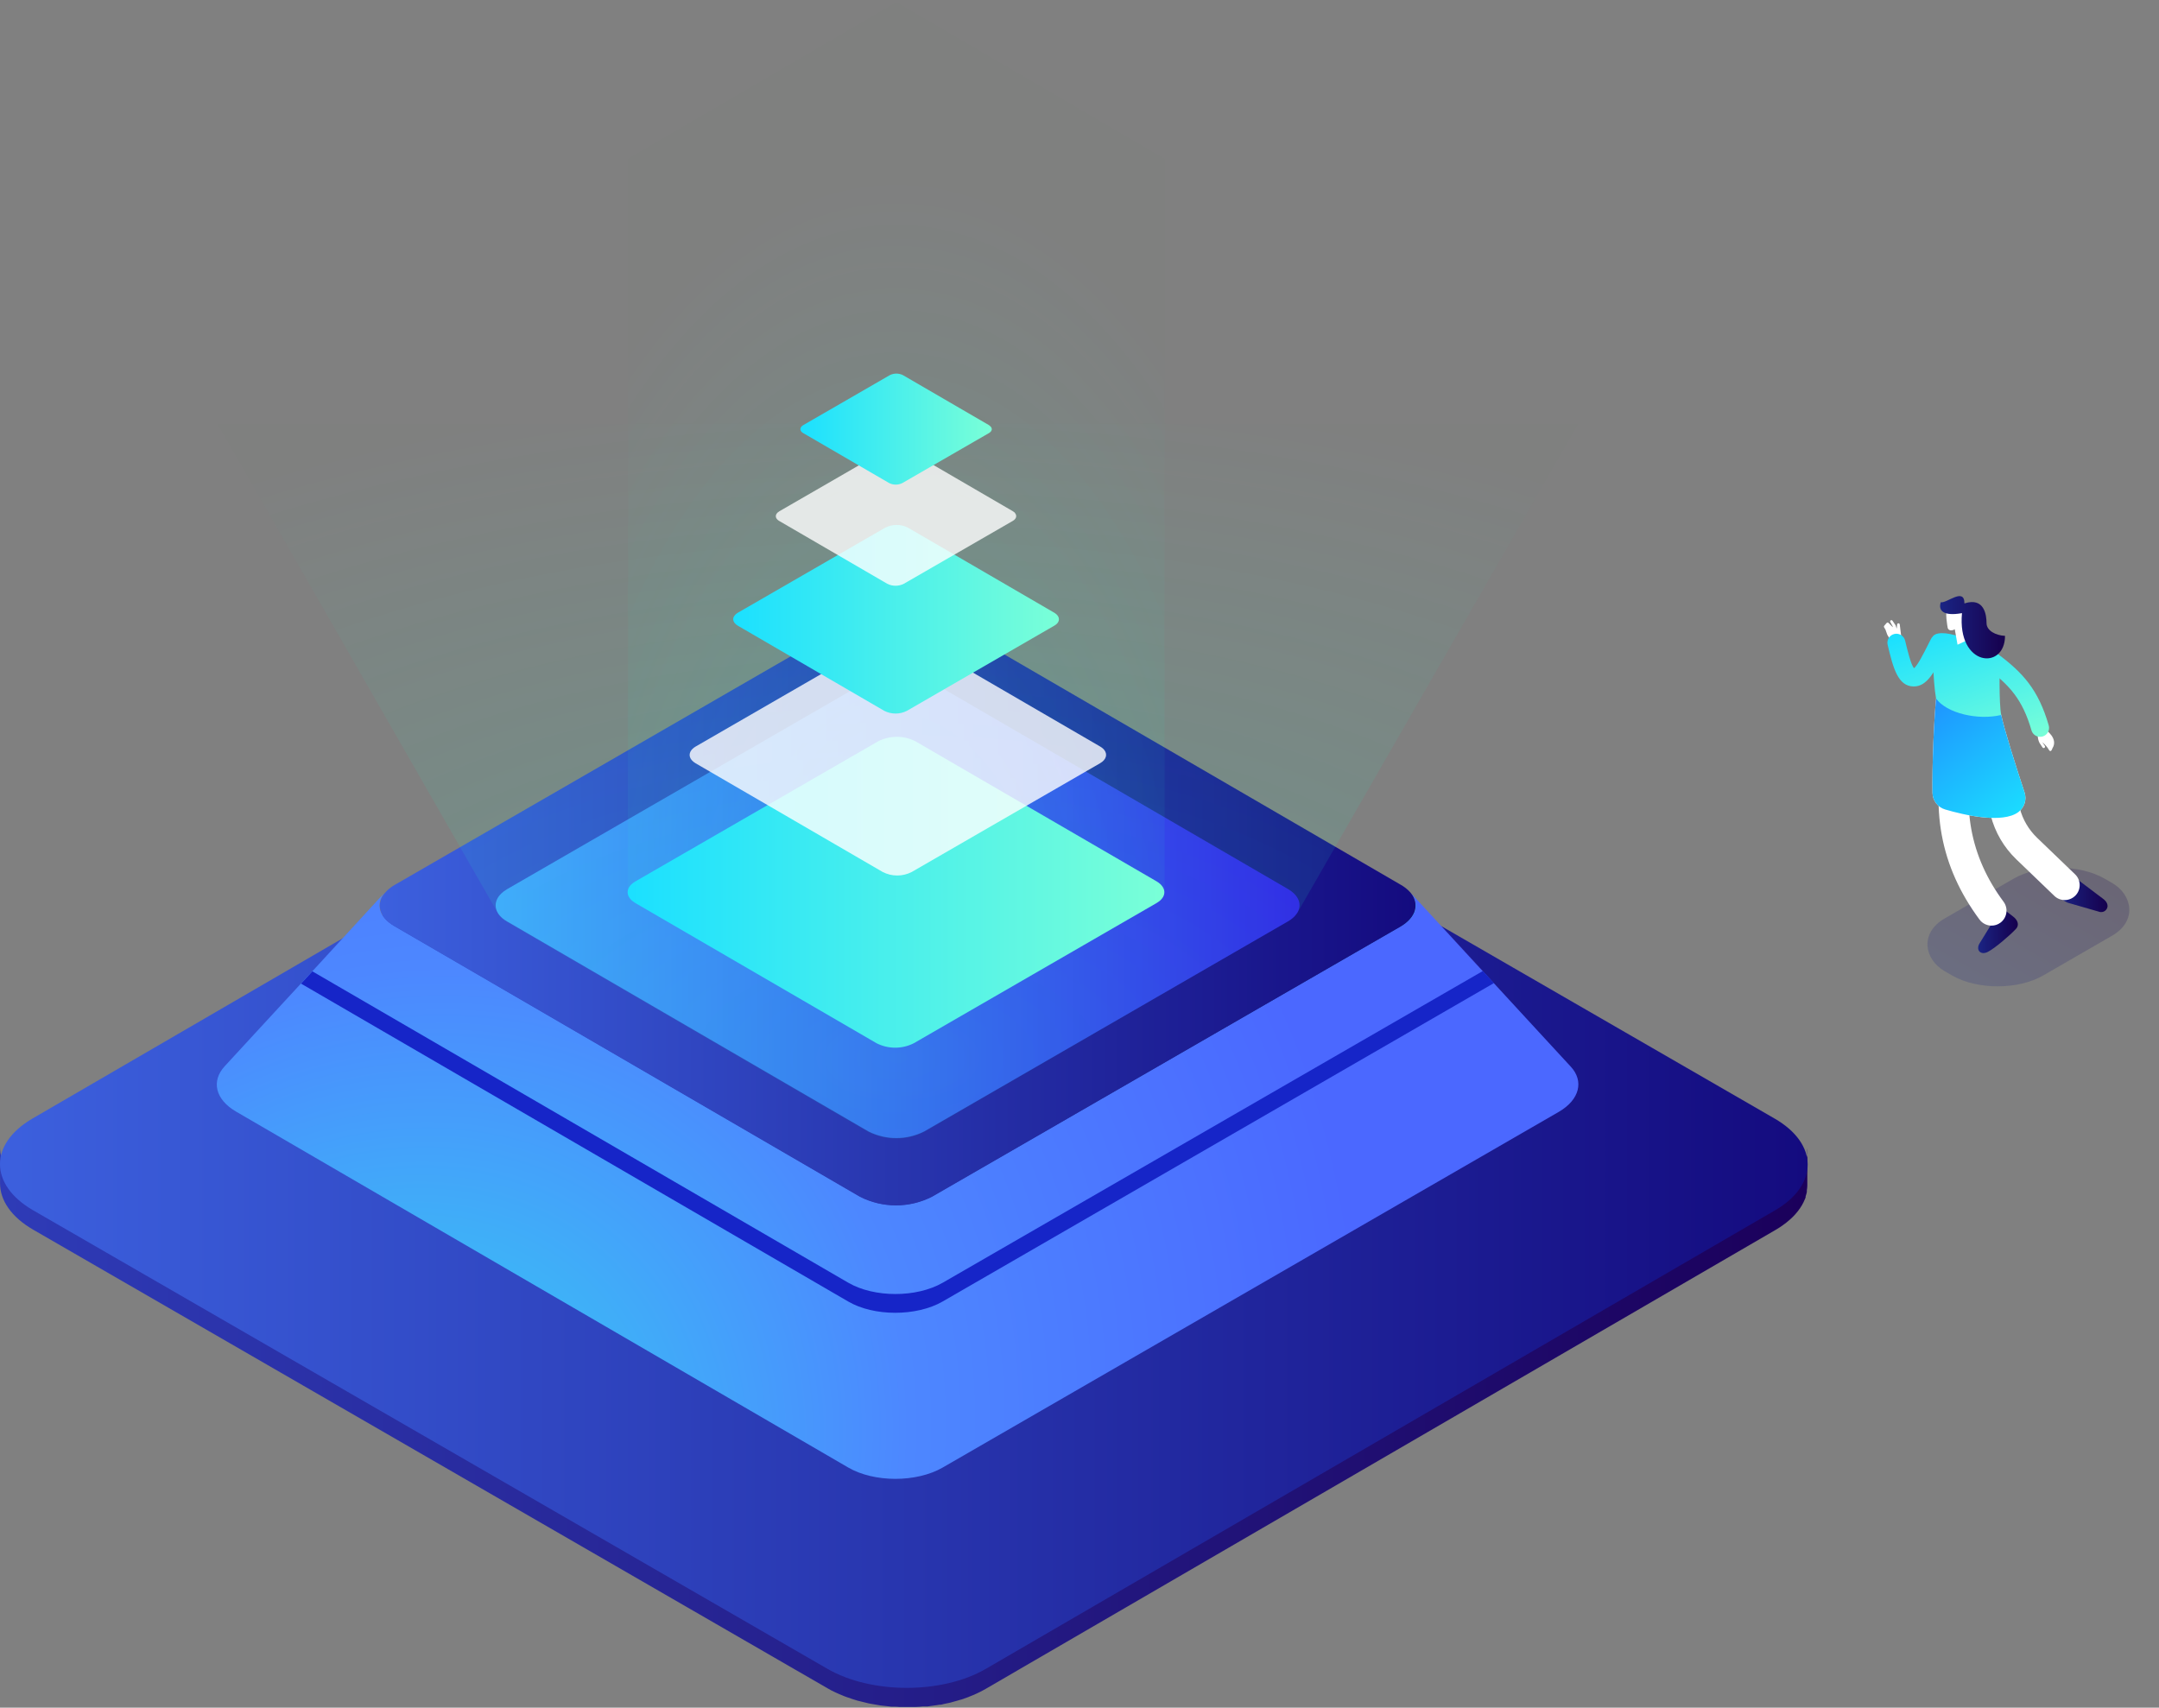
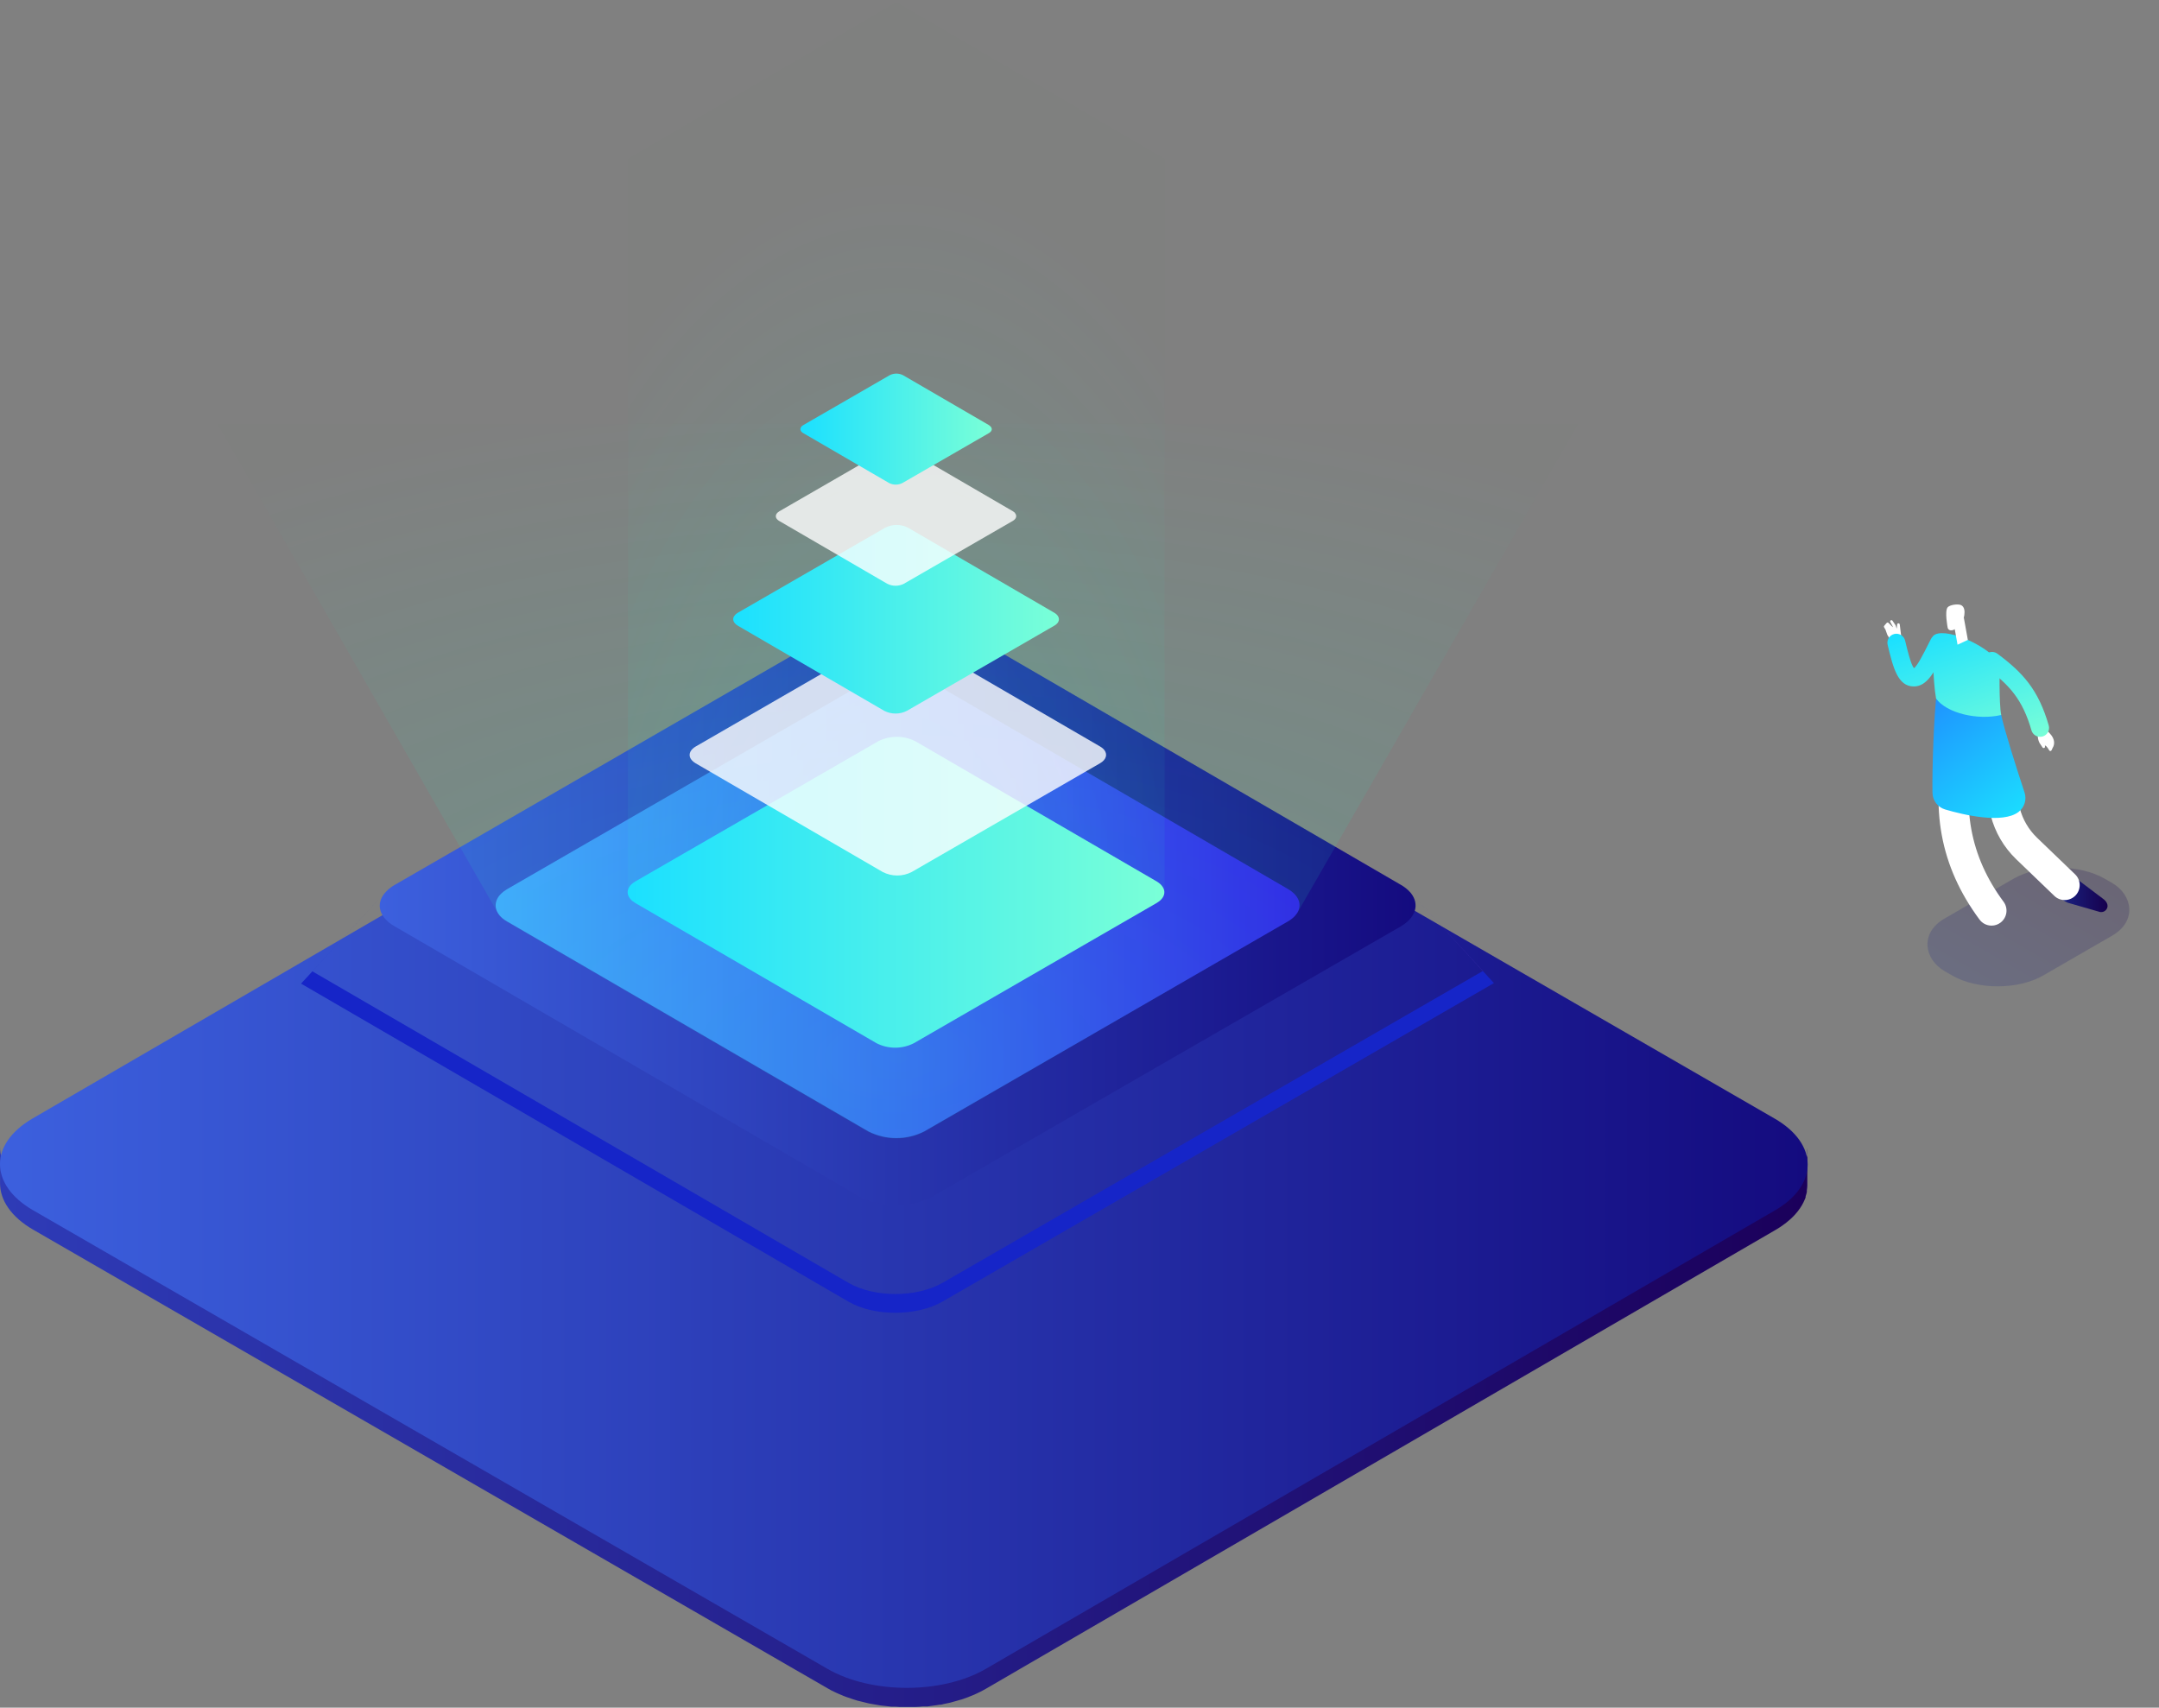
<svg xmlns="http://www.w3.org/2000/svg" id="eMbQjwo3G911" viewBox="0 0 469 371" shape-rendering="geometricPrecision" text-rendering="geometricPrecision">
  <rect x="0" y="0" width="469" height="371" fill="#808080" stroke="none" />
  <style>#eMbQjwo3G9115_to {animation: eMbQjwo3G9115_to__to 4000ms linear infinite normal forwards}@keyframes eMbQjwo3G9115_to__to { 0% {transform: translate(195.044px,164.005px)} 20% {transform: translate(195.044px,164.005px);animation-timing-function: cubic-bezier(0.42,0,0.58,1)} 40% {transform: translate(195.044px,144.005px);animation-timing-function: cubic-bezier(0.42,0,0.58,1)} 45% {transform: translate(195.044px,144.005px);animation-timing-function: cubic-bezier(0.42,0,0.58,1)} 75% {transform: translate(195.044px,164.005px)} 100% {transform: translate(195.044px,164.005px)}} #eMbQjwo3G9116_to {animation: eMbQjwo3G9116_to__to 4000ms linear infinite normal forwards}@keyframes eMbQjwo3G9116_to__to { 0% {transform: translate(194.651px,134.533px)} 15% {transform: translate(194.651px,134.533px);animation-timing-function: cubic-bezier(0.42,0,0.58,1)} 35% {transform: translate(194.651px,114.533px);animation-timing-function: cubic-bezier(0.42,0,0.58,1)} 50% {transform: translate(194.651px,114.533px);animation-timing-function: cubic-bezier(0.42,0,0.58,1)} 80% {transform: translate(194.651px,134.533px)} 100% {transform: translate(194.651px,134.533px)}} #eMbQjwo3G9117_to {animation: eMbQjwo3G9117_to__to 4000ms linear infinite normal forwards}@keyframes eMbQjwo3G9117_to__to { 0% {transform: translate(194.64px,112.122px)} 10% {transform: translate(194.64px,112.122px);animation-timing-function: cubic-bezier(0.42,0,0.58,1)} 30% {transform: translate(194.64px,92.122px);animation-timing-function: cubic-bezier(0.42,0,0.58,1)} 55% {transform: translate(194.64px,92.122px);animation-timing-function: cubic-bezier(0.42,0,0.58,1)} 85% {transform: translate(194.64px,112.122px)} 100% {transform: translate(194.64px,112.122px)}} #eMbQjwo3G9118_to {animation: eMbQjwo3G9118_to__to 4000ms linear infinite normal forwards}@keyframes eMbQjwo3G9118_to__to { 0% {transform: translate(194.657px,93.226px)} 5% {transform: translate(194.657px,93.226px);animation-timing-function: cubic-bezier(0.42,0,0.58,1)} 25% {transform: translate(194.657px,73.226px);animation-timing-function: cubic-bezier(0.42,0,0.58,1)} 60% {transform: translate(194.657px,73.226px);animation-timing-function: cubic-bezier(0.42,0,0.58,1)} 90% {transform: translate(194.657px,93.226px)} 100% {transform: translate(194.657px,93.226px)}} #eMbQjwo3G9134_to {animation: eMbQjwo3G9134_to__to 4000ms linear infinite normal forwards}@keyframes eMbQjwo3G9134_to__to { 0% {transform: translate(400.255px,108.656px)} 10% {transform: translate(400.255px,108.656px)} 25% {transform: translate(400.255px,118.656px)} 65% {transform: translate(400.255px,118.656px)} 80% {transform: translate(400.255px,108.656px)} 100% {transform: translate(400.255px,108.656px)}} #eMbQjwo3G9134 {animation: eMbQjwo3G9134_c_o 4000ms linear infinite normal forwards}@keyframes eMbQjwo3G9134_c_o { 0% {opacity: 0} 10% {opacity: 0} 25% {opacity: 1} 65% {opacity: 1} 80% {opacity: 0} 100% {opacity: 0}} #eMbQjwo3G9137_to {animation: eMbQjwo3G9137_to__to 4000ms linear infinite normal forwards}@keyframes eMbQjwo3G9137_to__to { 0% {transform: translate(400.255px,127.206px)} 5% {transform: translate(400.255px,127.206px)} 20% {transform: translate(400.255px,137.206px)} 70% {transform: translate(400.255px,137.206px)} 85% {transform: translate(400.255px,127.206px)} 100% {transform: translate(400.255px,127.206px)}} #eMbQjwo3G9137 {animation: eMbQjwo3G9137_c_o 4000ms linear infinite normal forwards}@keyframes eMbQjwo3G9137_c_o { 0% {opacity: 0} 5% {opacity: 0} 20% {opacity: 1} 70% {opacity: 1} 85% {opacity: 0} 100% {opacity: 0}} #eMbQjwo3G9140_to {animation: eMbQjwo3G9140_to__to 4000ms linear infinite normal forwards}@keyframes eMbQjwo3G9140_to__to { 0% {transform: translate(400.252px,145.753px)} 15% {transform: translate(400.252px,155.753px)} 75% {transform: translate(400.252px,155.753px)} 90% {transform: translate(400.252px,145.753px)} 100% {transform: translate(400.252px,145.753px)}} #eMbQjwo3G9140 {animation: eMbQjwo3G9140_c_o 4000ms linear infinite normal forwards}@keyframes eMbQjwo3G9140_c_o { 0% {opacity: 0} 15% {opacity: 1} 75% {opacity: 1} 90% {opacity: 0} 100% {opacity: 0}}</style>
  <defs>
    <linearGradient id="eMbQjwo3G912-fill" x1="0.015" y1="310.015" x2="392.695" y2="310.015" spreadMethod="pad" gradientUnits="userSpaceOnUse" gradientTransform="matrix(1 0 0 1 0 0)">
      <stop id="eMbQjwo3G912-fill-0" offset="0%" stop-color="rgb(46,59,183)" />
      <stop id="eMbQjwo3G912-fill-1" offset="100%" stop-color="rgb(27,0,91)" />
    </linearGradient>
    <linearGradient id="eMbQjwo3G913-fill" x1="0.006" y1="252.984" x2="392.733" y2="252.984" spreadMethod="pad" gradientUnits="userSpaceOnUse" gradientTransform="matrix(1 0 0 1 0 0)">
      <stop id="eMbQjwo3G913-fill-0" offset="0%" stop-color="rgb(60,96,222)" />
      <stop id="eMbQjwo3G913-fill-1" offset="100%" stop-color="rgb(20,11,127)" />
    </linearGradient>
    <radialGradient id="eMbQjwo3G914-fill" cx="0" cy="0" r="1" spreadMethod="pad" gradientUnits="userSpaceOnUse" gradientTransform="matrix(175.886 -173.047 149.991 152.453 81.918 326.289)">
      <stop id="eMbQjwo3G914-fill-0" offset="0%" stop-color="rgb(49,215,241)" />
      <stop id="eMbQjwo3G914-fill-1" offset="50%" stop-color="rgb(77,135,255)" />
      <stop id="eMbQjwo3G914-fill-2" offset="92.708%" stop-color="rgb(75,104,255)" />
    </radialGradient>
    <linearGradient id="eMbQjwo3G916-fill" x1="65.398" y1="308.303" x2="324.523" y2="308.303" spreadMethod="pad" gradientUnits="userSpaceOnUse" gradientTransform="matrix(1 0 0 1 0 0)">
      <stop id="eMbQjwo3G916-fill-0" offset="0%" stop-color="rgb(76,131,255)" />
      <stop id="eMbQjwo3G916-fill-1" offset="100%" stop-color="rgb(42,250,223)" />
    </linearGradient>
    <linearGradient id="eMbQjwo3G917-fill" x1="67.856" y1="340.645" x2="322.075" y2="340.645" spreadMethod="pad" gradientUnits="userSpaceOnUse" gradientTransform="matrix(1 0 0 1 0 0)">
      <stop id="eMbQjwo3G917-fill-0" offset="0%" stop-color="rgb(127,71,221)" />
      <stop id="eMbQjwo3G917-fill-1" offset="54%" stop-color="rgb(87,34,182)" />
      <stop id="eMbQjwo3G917-fill-2" offset="100%" stop-color="rgb(127,71,221)" />
    </linearGradient>
    <linearGradient id="eMbQjwo3G918-fill" x1="67.855" y1="301.512" x2="322.075" y2="301.512" spreadMethod="pad" gradientUnits="userSpaceOnUse" gradientTransform="matrix(1 0 0 1 0 0)">
      <stop id="eMbQjwo3G918-fill-0" offset="0%" stop-color="rgb(127,71,221)" />
      <stop id="eMbQjwo3G918-fill-1" offset="54%" stop-color="rgb(87,34,182)" />
      <stop id="eMbQjwo3G918-fill-2" offset="100%" stop-color="rgb(127,71,221)" />
    </linearGradient>
    <linearGradient id="eMbQjwo3G919-fill" x1="82.503" y1="196.744" x2="307.536" y2="196.744" spreadMethod="pad" gradientUnits="userSpaceOnUse" gradientTransform="matrix(1 0 0 1 0 0)">
      <stop id="eMbQjwo3G919-fill-0" offset="0%" stop-color="rgb(60,96,222)" />
      <stop id="eMbQjwo3G919-fill-1" offset="100%" stop-color="rgb(20,11,127)" />
    </linearGradient>
    <linearGradient id="eMbQjwo3G9110-fill" x1="107.659" y1="247.297" x2="282.305" y2="247.297" spreadMethod="pad" gradientUnits="userSpaceOnUse" gradientTransform="matrix(1 0 0 1 0 0)">
      <stop id="eMbQjwo3G9110-fill-0" offset="0%" stop-color="rgb(67,165,255)" />
      <stop id="eMbQjwo3G9110-fill-1" offset="100%" stop-color="rgb(51,25,232)" />
    </linearGradient>
    <radialGradient id="eMbQjwo3G9111-fill" cx="0" cy="0" r="1" spreadMethod="pad" gradientUnits="userSpaceOnUse" gradientTransform="matrix(0 -145.484 277.015 0 195.043 230.201)">
      <stop id="eMbQjwo3G9111-fill-0" offset="0%" stop-color="rgba(30,255,201,0.8)" />
      <stop id="eMbQjwo3G9111-fill-1" offset="100%" stop-color="rgba(30,255,201,0.01)" />
    </radialGradient>
    <radialGradient id="eMbQjwo3G9112-fill" cx="0" cy="0" r="1" spreadMethod="pad" gradientUnits="userSpaceOnUse" gradientTransform="matrix(0 -187.337 96.74 0 194.697 226.536)">
      <stop id="eMbQjwo3G9112-fill-0" offset="0%" stop-color="rgba(30,255,201,0.8)" />
      <stop id="eMbQjwo3G9112-fill-1" offset="100%" stop-color="rgba(30,255,201,0.01)" />
    </radialGradient>
    <linearGradient id="eMbQjwo3G9114-fill" x1="252.947" y1="182.637" x2="136.359" y2="182.637" spreadMethod="pad" gradientUnits="userSpaceOnUse" gradientTransform="matrix(1 0 0 1 0 0)">
      <stop id="eMbQjwo3G9114-fill-0" offset="0%" stop-color="rgb(122,255,215)" />
      <stop id="eMbQjwo3G9114-fill-1" offset="100%" stop-color="rgb(27,224,255)" />
    </linearGradient>
    <linearGradient id="eMbQjwo3G9115-fill" x1="239.893" y1="190.209" x2="216.157" y2="118.971" spreadMethod="pad" gradientUnits="userSpaceOnUse" gradientTransform="matrix(1 0 0 1 0 0)">
      <stop id="eMbQjwo3G9115-fill-0" offset="0%" stop-color="rgb(255,255,255)" />
      <stop id="eMbQjwo3G9115-fill-1" offset="100%" stop-color="rgb(255,255,255)" />
    </linearGradient>
    <linearGradient id="eMbQjwo3G9116-fill" x1="230.03" y1="128.344" x2="159.271" y2="128.344" spreadMethod="pad" gradientUnits="userSpaceOnUse" gradientTransform="matrix(1 0 0 1 0 0)">
      <stop id="eMbQjwo3G9116-fill-0" offset="0%" stop-color="rgb(122,255,215)" />
      <stop id="eMbQjwo3G9116-fill-1" offset="100%" stop-color="rgb(27,224,255)" />
    </linearGradient>
    <linearGradient id="eMbQjwo3G9117-fill" x1="220.752" y1="127.258" x2="207.034" y2="86.115" spreadMethod="pad" gradientUnits="userSpaceOnUse" gradientTransform="matrix(1 0 0 1 0 0)">
      <stop id="eMbQjwo3G9117-fill-0" offset="0%" stop-color="rgb(255,255,255)" />
      <stop id="eMbQjwo3G9117-fill-1" offset="100%" stop-color="rgb(255,255,255)" />
    </linearGradient>
    <linearGradient id="eMbQjwo3G9118-fill" x1="215.443" y1="89.583" x2="173.871" y2="89.583" spreadMethod="pad" gradientUnits="userSpaceOnUse" gradientTransform="matrix(1 0 0 1 0 0)">
      <stop id="eMbQjwo3G9118-fill-0" offset="0%" stop-color="rgb(122,255,215)" />
      <stop id="eMbQjwo3G9118-fill-1" offset="100%" stop-color="rgb(27,224,255)" />
    </linearGradient>
    <linearGradient id="eMbQjwo3G9119-fill" x1="0.001" y1="12.374" x2="40.17" y2="12.374" spreadMethod="pad" gradientUnits="userSpaceOnUse" gradientTransform="matrix(1 0 0 1 0 0)">
      <stop id="eMbQjwo3G9119-fill-0" offset="0%" stop-color="rgb(26,36,132)" />
      <stop id="eMbQjwo3G9119-fill-1" offset="100%" stop-color="rgb(22,0,77)" />
    </linearGradient>
    <linearGradient id="eMbQjwo3G9120-fill" x1="429.714" y1="202.127" x2="438.343" y2="202.127" spreadMethod="pad" gradientUnits="userSpaceOnUse" gradientTransform="matrix(1 0 0 1 0 0)">
      <stop id="eMbQjwo3G9120-fill-0" offset="0%" stop-color="rgb(26,36,132)" />
      <stop id="eMbQjwo3G9120-fill-1" offset="100%" stop-color="rgb(22,0,77)" />
    </linearGradient>
    <linearGradient id="eMbQjwo3G9122-fill" x1="447.265" y1="194.544" x2="457.828" y2="194.544" spreadMethod="pad" gradientUnits="userSpaceOnUse" gradientTransform="matrix(1 0 0 1 0 0)">
      <stop id="eMbQjwo3G9122-fill-0" offset="0%" stop-color="rgb(26,36,132)" />
      <stop id="eMbQjwo3G9122-fill-1" offset="100%" stop-color="rgb(22,0,77)" />
    </linearGradient>
    <linearGradient id="eMbQjwo3G9126-fill" x1="439.988" y1="177.702" x2="419.757" y2="151.93" spreadMethod="pad" gradientUnits="userSpaceOnUse" gradientTransform="matrix(1 0 0 1 0 0)">
      <stop id="eMbQjwo3G9126-fill-0" offset="0%" stop-color="rgb(27,224,255)" />
      <stop id="eMbQjwo3G9126-fill-1" offset="100%" stop-color="rgb(30,147,255)" />
    </linearGradient>
    <linearGradient id="eMbQjwo3G9128-fill" x1="445.122" y1="160.08" x2="434.076" y2="130.137" spreadMethod="pad" gradientUnits="userSpaceOnUse" gradientTransform="matrix(1 0 0 1 0 0)">
      <stop id="eMbQjwo3G9128-fill-0" offset="0%" stop-color="rgb(122,255,215)" />
      <stop id="eMbQjwo3G9128-fill-1" offset="100%" stop-color="rgb(27,224,255)" />
    </linearGradient>
    <linearGradient id="eMbQjwo3G9129-fill" x1="445.122" y1="160.08" x2="434.076" y2="130.137" spreadMethod="pad" gradientUnits="userSpaceOnUse" gradientTransform="matrix(1 0 0 1 0 0)">
      <stop id="eMbQjwo3G9129-fill-0" offset="0%" stop-color="rgb(122,255,215)" />
      <stop id="eMbQjwo3G9129-fill-1" offset="100%" stop-color="rgb(27,224,255)" />
    </linearGradient>
    <linearGradient id="eMbQjwo3G9130-fill" x1="445.122" y1="160.08" x2="434.076" y2="130.137" spreadMethod="pad" gradientUnits="userSpaceOnUse" gradientTransform="matrix(1 0 0 1 0 0)">
      <stop id="eMbQjwo3G9130-fill-0" offset="0%" stop-color="rgb(122,255,215)" />
      <stop id="eMbQjwo3G9130-fill-1" offset="100%" stop-color="rgb(27,224,255)" />
    </linearGradient>
    <linearGradient id="eMbQjwo3G9133-fill" x1="421.45" y1="136.271" x2="435.551" y2="136.271" spreadMethod="pad" gradientUnits="userSpaceOnUse" gradientTransform="matrix(1 0 0 1 0 0)">
      <stop id="eMbQjwo3G9133-fill-0" offset="0%" stop-color="rgb(26,36,132)" />
      <stop id="eMbQjwo3G9133-fill-1" offset="100%" stop-color="rgb(22,0,77)" />
    </linearGradient>
    <linearGradient id="eMbQjwo3G9136-fill" x1="404.075" y1="123.812" x2="399.222" y2="115.217" spreadMethod="pad" gradientUnits="userSpaceOnUse" gradientTransform="matrix(1 0 0 1 0 0)">
      <stop id="eMbQjwo3G9136-fill-0" offset="0%" stop-color="rgb(27,224,255)" />
      <stop id="eMbQjwo3G9136-fill-1" offset="100%" stop-color="rgb(30,147,255)" />
    </linearGradient>
    <linearGradient id="eMbQjwo3G9138-fill" x1="406.825" y1="145.366" x2="395.169" y2="129.047" spreadMethod="pad" gradientUnits="userSpaceOnUse" gradientTransform="matrix(1 0 0 1 0 0)">
      <stop id="eMbQjwo3G9138-fill-0" offset="0%" stop-color="rgb(27,224,255)" />
      <stop id="eMbQjwo3G9138-fill-1" offset="100%" stop-color="rgb(30,147,255)" />
    </linearGradient>
    <linearGradient id="eMbQjwo3G9141-fill" x1="406.822" y1="163.912" x2="395.166" y2="147.594" spreadMethod="pad" gradientUnits="userSpaceOnUse" gradientTransform="matrix(1 0 0 1 0 0)">
      <stop id="eMbQjwo3G9141-fill-0" offset="0%" stop-color="rgb(122,255,215)" />
      <stop id="eMbQjwo3G9141-fill-1" offset="100%" stop-color="rgb(27,224,255)" />
    </linearGradient>
  </defs>
  <path id="eMbQjwo3G912" d="M392.636,250.553L392.636,250.72C392.57,251.1,392.473,251.474,392.346,251.838C392.351,251.897,392.351,251.957,392.346,252.016C392.209,252.398,392.048,252.772,391.865,253.134C391.865,253.19,391.809,253.257,391.776,253.313C391.572,253.699,391.344,254.072,391.094,254.43L390.971,254.598C390.727,254.945,390.462,255.277,390.178,255.592L390.01,255.782C389.658,256.156,389.285,256.511,388.893,256.844L388.725,257C388.334,257.336,387.91,257.671,387.463,257.995L387.273,258.129C386.781,258.464,386.278,258.799,385.731,259.112L214.169,358.833C213.644,359.135,213.051,359.425,212.537,359.694L212.09,359.906C211.576,360.141,211.062,360.364,210.526,360.576L210.325,360.655C209.755,360.867,209.207,361.068,208.57,361.258L207.33,361.616L206.369,361.873L205.017,362.152L204.045,362.353L203.631,362.42C203.072,362.51,202.514,362.588,201.944,362.655L201.452,362.722L200.469,362.8C199.921,362.8,199.351,362.889,198.826,362.912L197.776,362.912L196.435,362.912L195.317,362.912L194.077,362.845L192.96,362.755L191.742,362.621L190.624,362.465L189.328,362.241L188.322,362.04C187.808,361.928,187.305,361.794,186.814,361.671L185.841,361.403L185.327,361.247C184.828,361.09,184.337,360.923,183.852,360.744L183.428,360.588C182.992,360.42,182.567,360.23,182.143,360.04L181.506,359.761C180.891,359.47,180.299,359.168,179.729,358.833L7.195,259.224C2.39,256.464,-0.001,252.821,0.01,249.167L0.01,257.09C0.01,260.721,2.39,264.364,7.195,267.147L179.763,366.789C180.344,367.125,180.88,367.426,181.55,367.717L182.176,367.996C182.545,368.153,182.903,368.32,183.294,368.466L183.495,368.544L183.919,368.7C184.404,368.879,184.895,369.047,185.394,369.203L185.908,369.359L186.255,369.471L186.869,369.617C187.372,369.751,187.875,369.885,188.389,369.996L188.791,370.086L189.395,370.198L190.691,370.421L191.205,370.51L191.775,370.578L192.993,370.712L193.563,370.779L194.111,370.779C194.528,370.779,194.941,370.801,195.351,370.846C195.552,370.846,195.753,370.846,195.966,370.846L198.457,370.846L198.849,370.846C199.396,370.846,199.966,370.779,200.491,370.734L201.162,370.734L201.475,370.734L201.966,370.667C202.536,370.6,203.084,370.522,203.654,370.432L204.067,370.365L204.257,370.365C204.525,370.365,204.782,370.253,205.039,370.198L206.391,369.918C206.715,369.84,207.028,369.739,207.341,369.65C207.654,369.561,208.19,369.427,208.593,369.292L208.872,369.225L210.347,368.7L210.548,368.611C211.085,368.41,211.599,368.186,212.113,367.952L212.56,367.739C213.118,367.471,213.677,367.18,214.191,366.879L385.652,267.236L385.954,267.057C386.39,266.8,386.792,266.532,387.194,266.253L387.384,266.107C387.819,265.803,388.237,265.475,388.636,265.124L388.815,264.968L389.027,264.778C389.34,264.498,389.63,264.197,389.899,263.906L390.066,263.716C390.223,263.526,390.39,263.347,390.536,263.157C390.681,262.967,390.759,262.867,390.86,262.71C390.903,262.66,390.944,262.608,390.983,262.554C391.173,262.275,391.351,261.995,391.519,261.705C391.519,261.615,391.608,261.515,391.664,261.425L391.754,261.247C391.91,260.945,392.044,260.632,392.167,260.33L392.234,260.107C392.237,260.047,392.237,259.988,392.234,259.928C392.344,259.61,392.434,259.285,392.502,258.956C392.502,258.889,392.502,258.833,392.502,258.766L392.502,258.587C392.558,258.247,392.592,257.904,392.603,257.559L392.603,257.347L392.603,249.413C392.642,249.791,392.653,250.172,392.636,250.553Z" clip-rule="evenodd" fill="url(#eMbQjwo3G912-fill)" fill-rule="evenodd" stroke="none" stroke-width="1" />
  <path id="eMbQjwo3G913" d="M385.496,243.01C395.028,248.508,395.084,257.425,385.619,262.934L214.158,362.565C204.693,368.075,189.283,368.075,179.751,362.565L7.184,262.934C-2.348,257.425,-2.404,248.508,7.072,242.999L178.522,143.367C187.987,137.858,203.397,137.869,212.928,143.367L385.496,243.01Z" clip-rule="evenodd" fill="url(#eMbQjwo3G913-fill)" fill-rule="evenodd" stroke="none" stroke-width="1" />
-   <path id="eMbQjwo3G914" d="M338.58,241.578L204.788,318.827C199.1,322.112,189.904,322.112,184.26,318.827L51.318,241.522C46.703,238.852,45.876,234.818,48.815,231.644L55.81,224.045L65.409,213.642L67.867,210.983L83.511,193.964C81.578,196.322,82.282,199.227,85.646,201.183L186.786,259.96C191.7,262.464,197.516,262.464,202.43,259.96L304.241,201.294C307.593,199.316,308.364,196.389,306.476,194.009L322.12,211.016L324.567,213.664L334.189,224.113L341.228,231.745C344.078,234.818,343.229,238.896,338.58,241.578Z" clip-rule="evenodd" fill="url(#eMbQjwo3G914-fill)" fill-rule="evenodd" stroke="none" stroke-width="1" />
  <path id="eMbQjwo3G915" d="M322.12,210.96L204.788,278.678C199.1,281.952,189.915,281.952,184.272,278.678L67.856,211.027L83.5,194.02L67.856,211.038L65.397,213.698L184.249,282.756C189.837,286.03,199.089,286.03,204.777,282.756L324.523,213.586L322.12,210.96Z" clip-rule="evenodd" fill="rgb(22,37,200)" fill-rule="evenodd" stroke="none" stroke-width="1" />
-   <path id="eMbQjwo3G916" d="M304.241,201.295C307.593,199.317,308.365,196.4,306.476,194.031C308.42,196.411,307.694,199.339,304.241,201.317L202.442,260.084C201.593,260.557,200.693,260.931,199.76,261.201C200.695,260.936,201.595,260.561,202.442,260.084L304.241,201.295Z" clip-rule="evenodd" fill="url(#eMbQjwo3G916-fill)" fill-rule="evenodd" stroke="none" stroke-width="1" />
  <path id="eMbQjwo3G917" d="M322.12,210.96L306.476,193.952L322.12,210.938L322.12,210.96Z" clip-rule="evenodd" fill="url(#eMbQjwo3G917-fill)" fill-rule="evenodd" stroke="none" stroke-width="1" />
  <path id="eMbQjwo3G918" d="M85.678,201.227L186.819,260.005C190.823,262.03,195.455,262.43,199.748,261.122C195.458,262.425,190.832,262.024,186.83,260.005L85.678,201.227C82.326,199.272,81.611,196.367,83.544,194.009C81.611,196.378,82.315,199.272,85.678,201.227Z" clip-rule="evenodd" fill="url(#eMbQjwo3G918-fill)" fill-rule="evenodd" stroke="none" stroke-width="1" />
  <path id="eMbQjwo3G919" d="M85.691,201.227L186.82,260.005C191.734,262.509,197.55,262.509,202.464,260.005L304.241,201.294C307.66,199.317,308.376,196.389,306.476,194.009C306.327,193.837,306.17,193.67,306.007,193.506C305.506,193.02,304.947,192.6,304.342,192.254L203.201,133.477C198.291,130.958,192.468,130.958,187.557,133.477L85.757,192.243C85.16,192.587,84.605,193,84.104,193.472C83.914,193.651,83.746,193.841,83.59,194.02C81.623,196.367,82.316,199.272,85.691,201.227Z" clip-rule="evenodd" fill="url(#eMbQjwo3G919-fill)" fill-rule="evenodd" stroke="none" stroke-width="1" />
  <path id="eMbQjwo3G9110" d="M110.14,200.177L188.652,245.802C192.46,247.73,196.957,247.73,200.765,245.802L279.78,200.177C282.428,198.646,282.987,196.377,281.467,194.522C281.367,194.4,281.244,194.265,281.11,194.131C280.718,193.756,280.283,193.43,279.813,193.159L201.313,147.534C197.505,145.606,193.007,145.606,189.199,147.534L110.185,193.159C109.71,193.427,109.271,193.754,108.877,194.131C108.736,194.273,108.602,194.418,108.475,194.567C106.989,196.444,107.57,198.702,110.14,200.177Z" clip-rule="evenodd" fill="url(#eMbQjwo3G9110-fill)" fill-rule="evenodd" stroke="none" stroke-width="1" />
  <path id="eMbQjwo3G9111" d="M281.802,198.356L281.914,198.166L342.86,92.064L47.227,92.064L108.073,198.222L108.173,198.389L108.173,198.467C108.669,199.21,109.336,199.823,110.118,200.255L188.629,245.88C192.437,247.808,196.935,247.808,200.743,245.88L279.78,200.177C280.539,199.761,281.193,199.176,281.691,198.467L281.802,198.356Z" opacity="0.2" clip-rule="evenodd" fill="url(#eMbQjwo3G9111-fill)" fill-rule="evenodd" stroke="none" stroke-width="1" />
  <path id="eMbQjwo3G9112" d="M252.905,193.757L252.983,193.635L252.983,34.477L194.731,0.473L136.411,34.477L136.411,193.646C136.423,193.686,136.442,193.724,136.467,193.757C136.797,194.258,137.246,194.669,137.774,194.953L190.429,225.56C192.98,226.862,196.001,226.862,198.552,225.56L251.553,194.953C252.057,194.682,252.492,194.3,252.827,193.836L252.905,193.757Z" opacity="0.2" clip-rule="evenodd" fill="url(#eMbQjwo3G9112-fill)" fill-rule="evenodd" stroke="none" stroke-width="1" />
  <g id="eMbQjwo3G9113">
    <path id="eMbQjwo3G9114" d="M138.02,195.177L190.429,225.638C192.971,226.928,195.977,226.928,198.519,225.638L251.263,195.177C253.039,194.148,253.408,192.629,252.38,191.4C252.308,191.305,252.23,191.215,252.145,191.131C251.883,190.885,251.595,190.667,251.285,190.483L198.865,160.033C196.326,158.747,193.326,158.747,190.786,160.033L138.032,190.483C137.719,190.667,137.426,190.885,137.16,191.131C137.069,191.219,136.983,191.312,136.903,191.411C135.908,192.64,136.277,194.148,138.02,195.177Z" transform="matrix(1 0 0 1 -0.013 1.011)" clip-rule="evenodd" fill="url(#eMbQjwo3G9114-fill)" fill-rule="evenodd" stroke="none" stroke-width="1" />
    <g id="eMbQjwo3G9115_to" transform="translate(195.044,164.005)">
      <path id="eMbQjwo3G9115" d="M150.704,165.821L191.379,189.455C193.348,190.46,195.679,190.46,197.648,189.455L238.58,165.821C239.954,165.028,240.245,163.855,239.463,162.894L239.273,162.692C239.069,162.499,238.844,162.331,238.602,162.19L197.938,138.556C195.966,137.55,193.631,137.55,191.658,138.556L150.726,162.19C150.482,162.328,150.257,162.497,150.056,162.692C149.979,162.761,149.908,162.836,149.843,162.916C149.072,163.888,149.352,165.006,150.704,165.821Z" transform="translate(-194.655,-164.005)" opacity="0.8" clip-rule="evenodd" fill="url(#eMbQjwo3G9115-fill)" fill-rule="evenodd" stroke="none" stroke-width="1" />
    </g>
    <g id="eMbQjwo3G9116_to" transform="translate(194.651,134.533)">
      <path id="eMbQjwo3G9116" d="M160.303,135.952L192.094,154.435C193.636,155.217,195.458,155.217,197,154.435L228.992,135.952C230.11,135.337,230.3,134.41,229.685,133.661L229.54,133.505C229.378,133.357,229.202,133.226,229.014,133.114L197.223,114.631C195.681,113.848,193.859,113.848,192.317,114.631L160.314,133.102C160.125,133.213,159.948,133.344,159.789,133.493C159.727,133.548,159.671,133.607,159.621,133.672C158.973,134.41,159.241,135.326,160.303,135.952Z" transform="translate(-194.651,-134.533)" clip-rule="evenodd" fill="url(#eMbQjwo3G9116-fill)" fill-rule="evenodd" stroke="none" stroke-width="1" />
    </g>
    <g id="eMbQjwo3G9117_to" transform="translate(194.64,112.122)">
      <path id="eMbQjwo3G9117" d="M169.264,113.178L192.73,126.822C193.867,127.403,195.214,127.403,196.351,126.822L219.996,113.178C220.789,112.72,220.957,112.061,220.499,111.48L220.432,111.368C220.312,111.257,220.181,111.16,220.04,111.077L196.574,97.422C195.433,96.841,194.083,96.841,192.942,97.422L169.297,111.077C169.157,111.16,169.025,111.257,168.906,111.368L168.794,111.491C168.325,112.049,168.481,112.72,169.264,113.178Z" transform="translate(-194.64,-112.122)" opacity="0.8" clip-rule="evenodd" fill="url(#eMbQjwo3G9117-fill)" fill-rule="evenodd" stroke="none" stroke-width="1" />
    </g>
    <g id="eMbQjwo3G9118_to" transform="translate(194.657,93.226)">
      <path id="eMbQjwo3G9118" d="M174.461,94.081L193.144,104.943C194.051,105.401,195.121,105.401,196.027,104.943L214.845,94.081C215.471,93.712,215.605,93.176,215.247,92.729L215.158,92.639C215.061,92.542,214.957,92.452,214.845,92.371L196.161,81.51C195.255,81.052,194.185,81.052,193.278,81.51L174.472,92.371C174.362,92.441,174.257,92.52,174.159,92.606L174.07,92.707C173.712,93.176,173.835,93.712,174.461,94.081Z" transform="translate(-194.657,-93.226)" clip-rule="evenodd" fill="url(#eMbQjwo3G9118-fill)" fill-rule="evenodd" stroke="none" stroke-width="1" />
    </g>
  </g>
  <rect id="eMbQjwo3G9119" width="40.165" height="24.744" rx="11.446" ry="11.446" transform="matrix(0.866 -0.5 -0.866 -0.5 433.951 217.64)" opacity="0.2" fill="url(#eMbQjwo3G9119-fill)" stroke="none" stroke-width="1" />
-   <path id="eMbQjwo3G9120" d="M437.885,201.853C436.459,203.353,433.375,205.984,431.844,206.786C430.246,207.62,429.195,206.415,429.98,205.024L434.801,197.192L437.3,199.113C438.193,199.792,438.807,200.886,437.885,201.853Z" fill="url(#eMbQjwo3G9120-fill)" stroke="none" stroke-width="1" />
  <path id="eMbQjwo3G9121" d="M432.625,201.096C431.63,201.096,430.649,200.64,430.011,199.782C421.473,188.279,419.104,175.452,422.776,160.568C423.207,158.824,424.969,157.758,426.711,158.189C428.455,158.62,429.521,160.383,429.09,162.124C425.912,175.011,427.923,186.058,435.232,195.903C436.304,197.347,436.002,199.382,434.559,200.454C433.981,200.889,433.301,201.096,432.625,201.096Z" fill="rgb(255,255,255)" stroke="none" stroke-width="1" />
  <path id="eMbQjwo3G9122" d="M449.215,196.128L455.817,198.031C456.514,198.315,457.299,198.122,457.684,197.397C458.07,196.668,457.632,195.813,456.822,195.245L451.643,191.335C448.528,189.513,444.968,194.359,449.215,196.128Z" fill="url(#eMbQjwo3G9122-fill)" stroke="none" stroke-width="1" />
  <path id="eMbQjwo3G9123" d="M448.514,195.542C447.705,195.542,446.892,195.241,446.262,194.635L438.007,186.699C435.309,184.106,433.389,180.823,432.454,177.201L428.663,162.548C428.214,160.81,429.258,159.034,430.996,158.585C432.734,158.137,434.51,159.181,434.959,160.919L438.75,175.571C439.384,178.027,440.687,180.252,442.516,182.011L450.771,189.95C452.067,191.194,452.106,193.254,450.862,194.547C450.221,195.209,449.366,195.542,448.514,195.542Z" fill="rgb(255,255,255)" stroke="none" stroke-width="1" />
  <path id="eMbQjwo3G9124" d="M413.082,138.941L412.686,135.675C412.672,135.531,412.556,135.419,412.413,135.416C412.258,135.409,412.129,135.524,412.115,135.675L412.031,136.6L411.782,135.854L411.099,134.848C411.015,134.725,410.846,134.69,410.72,134.775C410.601,134.852,410.563,135.009,410.633,135.132L411.137,136.054L411.176,136.267L410.237,135.325C410.125,135.213,409.939,135.22,409.837,135.339L409.305,135.959C409.227,136.047,409.217,136.176,409.277,136.274L409.578,136.782L409.96,137.851C409.96,137.851,410.457,138.962,411.386,139.473L413.082,138.941Z" fill="rgb(255,255,255)" stroke="none" stroke-width="1" />
-   <path id="eMbQjwo3G9125" d="M420.761,150.121C420.11,155.058,419.689,166.995,419.794,172.264C419.829,173.929,420.933,175.383,422.531,175.856C426.521,177.04,435.032,179.041,438.49,176.399C439.779,175.414,440.305,173.708,439.793,172.17C437.989,166.732,435.403,158.537,434.724,155.335L420.761,150.121Z" fill="rgb(255,255,255)" stroke="none" stroke-width="1" />
  <path id="eMbQjwo3G9126" d="M420.761,150.121C420.11,155.058,419.689,166.995,419.794,172.264C419.829,173.929,420.933,175.383,422.531,175.856C426.521,177.04,435.032,179.041,438.49,176.399C439.779,175.414,440.305,173.708,439.793,172.17C437.989,166.732,435.403,158.537,434.724,155.335L420.761,150.121Z" fill="url(#eMbQjwo3G9126-fill)" stroke="none" stroke-width="1" />
-   <path id="eMbQjwo3G9127" d="M443.911,158.281L442.657,159.57C442.636,160.24,442.762,160.856,443.056,161.417L443.704,162.391C443.795,162.528,443.978,162.563,444.114,162.472C444.251,162.381,444.286,162.198,444.195,162.062L443.655,161.252C444.254,161.753,444.759,162.324,445.141,162.997C445.211,163.144,445.39,163.204,445.533,163.134C445.681,163.064,445.775,162.696,445.87,162.538C447.131,160.481,444.598,158.568,443.911,158.281Z" fill="rgb(255,255,255)" stroke="none" stroke-width="1" />
+   <path id="eMbQjwo3G9127" d="M443.911,158.281L442.657,159.57C442.636,160.24,442.762,160.856,443.056,161.417L443.704,162.391C443.795,162.528,443.978,162.563,444.114,162.472C444.251,162.381,444.286,162.198,444.195,162.062C444.254,161.753,444.759,162.324,445.141,162.997C445.211,163.144,445.39,163.204,445.533,163.134C445.681,163.064,445.775,162.696,445.87,162.538C447.131,160.481,444.598,158.568,443.911,158.281Z" fill="rgb(255,255,255)" stroke="none" stroke-width="1" />
  <path id="eMbQjwo3G9128" d="M415.731,149.137C412.234,149.137,411.232,144.981,410.072,140.17L410.055,140.093C409.802,139.045,410.447,137.991,411.495,137.738C412.543,137.482,413.597,138.131,413.85,139.178L413.867,139.256C414.368,141.337,415.115,144.424,415.777,145.17C416.541,144.617,417.883,141.95,418.878,139.974C419.067,139.595,419.263,139.206,419.467,138.81C419.954,137.85,421.131,137.468,422.091,137.955C423.051,138.443,423.433,139.62,422.946,140.58C422.746,140.972,422.554,141.358,422.364,141.733C420.195,146.029,418.629,149.137,415.731,149.137Z" fill="url(#eMbQjwo3G9128-fill)" stroke="none" stroke-width="1" />
  <path id="eMbQjwo3G9129" d="M434.723,155.332C434.201,152.876,434.397,144.105,434.397,144.105C431.555,139.911,421.951,136.025,419.964,138.159C419.669,138.933,419.887,148.04,420.57,151.761C422.865,154.943,429.593,156.544,434.723,155.332Z" fill="url(#eMbQjwo3G9129-fill)" stroke="none" stroke-width="1" />
  <path id="eMbQjwo3G9130" d="M443.169,160.079C442.321,160.079,441.543,159.522,441.295,158.671C439.339,151.901,436.483,148.807,431.567,145.149C430.702,144.504,430.523,143.284,431.168,142.419C431.813,141.553,433.032,141.375,433.897,142.019C439.392,146.105,442.794,149.798,445.044,157.591C445.342,158.629,444.746,159.708,443.712,160.009C443.53,160.051,443.348,160.079,443.169,160.079Z" fill="url(#eMbQjwo3G9130-fill)" stroke="none" stroke-width="1" />
  <path id="eMbQjwo3G9131" d="M424.554,136.254L425.237,140.066L427.476,139.025L426.604,134.2L424.554,136.254Z" fill="rgb(255,255,255)" stroke="none" stroke-width="1" />
  <path id="eMbQjwo3G9132" d="M423.079,136.285C423.125,136.807,423.686,137.214,424.614,136.734C424.614,136.734,425.798,136.033,426.089,135.574C426.436,135.031,427.424,132.245,426.051,131.485C425.417,131.131,423.507,131.386,423.069,131.968C422.414,132.837,423.079,136.285,423.079,136.285Z" fill="rgb(255,255,255)" stroke="none" stroke-width="1" />
-   <path id="eMbQjwo3G9133" d="M431.537,135.388C431.537,133.731,431.106,129.666,426.733,131.099C426.733,127.521,422.903,131.127,421.596,130.836C421.025,132.588,422.045,133.951,426.2,133.208C425.128,144.863,435.549,145.679,435.549,138.146C433.538,138.055,431.537,137.007,431.537,135.388Z" fill="url(#eMbQjwo3G9133-fill)" stroke="none" stroke-width="1" />
  <g id="eMbQjwo3G9134_to" transform="translate(400.255,108.656)">
    <g id="eMbQjwo3G9134" transform="translate(-400.255,-118.656)" opacity="0">
      <path id="eMbQjwo3G9135" d="M396.141,110.497C394.683,110.497,393.685,111.503,393.685,113.241L393.685,117.502C393.685,119.955,395.671,122.933,398.124,124.159L402.385,126.29C403.096,126.647,403.769,126.815,404.368,126.815C405.826,126.815,406.825,125.81,406.825,124.072L406.825,119.811C406.825,117.358,404.838,114.38,402.385,113.153L398.124,111.023C397.409,110.665,396.737,110.497,396.141,110.497Z" fill="rgb(255,255,255)" stroke="none" stroke-width="1" />
      <path id="eMbQjwo3G9136" d="M396.429,119.986L398.338,120.943L398.338,118.949L396.429,117.992L396.429,119.986ZM399.299,121.419L401.208,122.376L401.208,118.213L399.299,117.256L399.299,121.419ZM402.165,116.307L402.165,122.856L404.075,123.812L404.075,117.26L402.165,116.307Z" fill="url(#eMbQjwo3G9136-fill)" stroke="none" stroke-width="1" />
    </g>
  </g>
  <g id="eMbQjwo3G9137_to" transform="translate(400.255,127.206)">
    <g id="eMbQjwo3G9137" transform="translate(-400.255,-137.206)" opacity="0">
      <path id="eMbQjwo3G9138" d="M402.382,144.84L398.121,142.71C395.671,141.483,393.685,138.502,393.685,136.052L393.685,131.791C393.685,129.338,395.671,128.347,398.124,129.573L402.385,131.704C404.838,132.93,406.825,135.912,406.825,138.361L406.825,142.622C406.821,145.072,404.834,146.067,402.382,144.84Z" fill="url(#eMbQjwo3G9138-fill)" stroke="none" stroke-width="1" />
      <path id="eMbQjwo3G9139" d="M400.251,133.096C399.07,133.264,397.69,132.829,396.109,131.82C396.292,135.146,397.868,138.793,400.251,141.884C402.63,141.176,404.211,139.105,404.393,135.962C402.816,135.394,401.432,134.445,400.251,133.096Z" fill="rgb(255,255,255)" stroke="none" stroke-width="1" />
    </g>
  </g>
  <g id="eMbQjwo3G9140_to" transform="translate(400.252,145.753)">
    <g id="eMbQjwo3G9140" transform="translate(-400.252,-155.753)" opacity="0">
      <path id="eMbQjwo3G9141" d="M402.382,163.387L398.121,161.256C395.668,160.03,393.682,157.048,393.682,154.599L393.682,150.338C393.682,147.885,395.668,146.893,398.121,148.12L402.382,150.25C404.835,151.476,406.822,154.458,406.822,156.908L406.822,161.169C406.822,163.618,404.835,164.613,402.382,163.387Z" fill="url(#eMbQjwo3G9141-fill)" stroke="none" stroke-width="1" />
    </g>
  </g>
</svg>